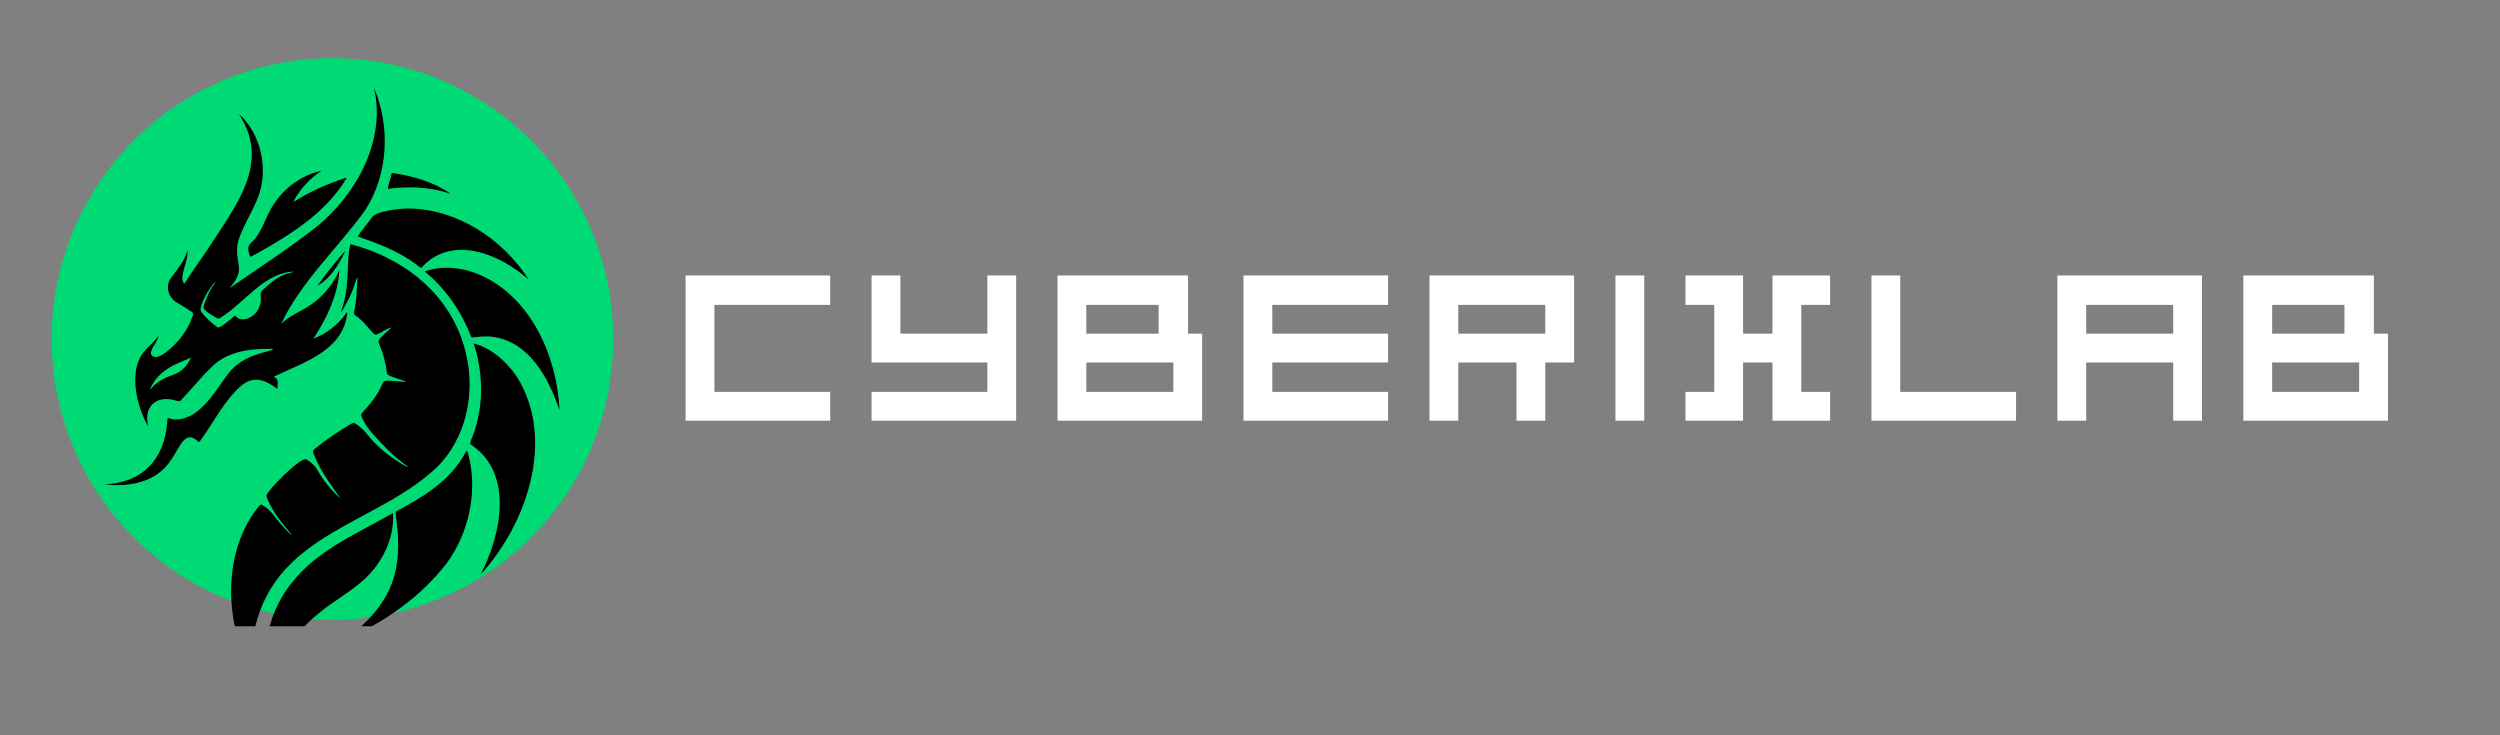
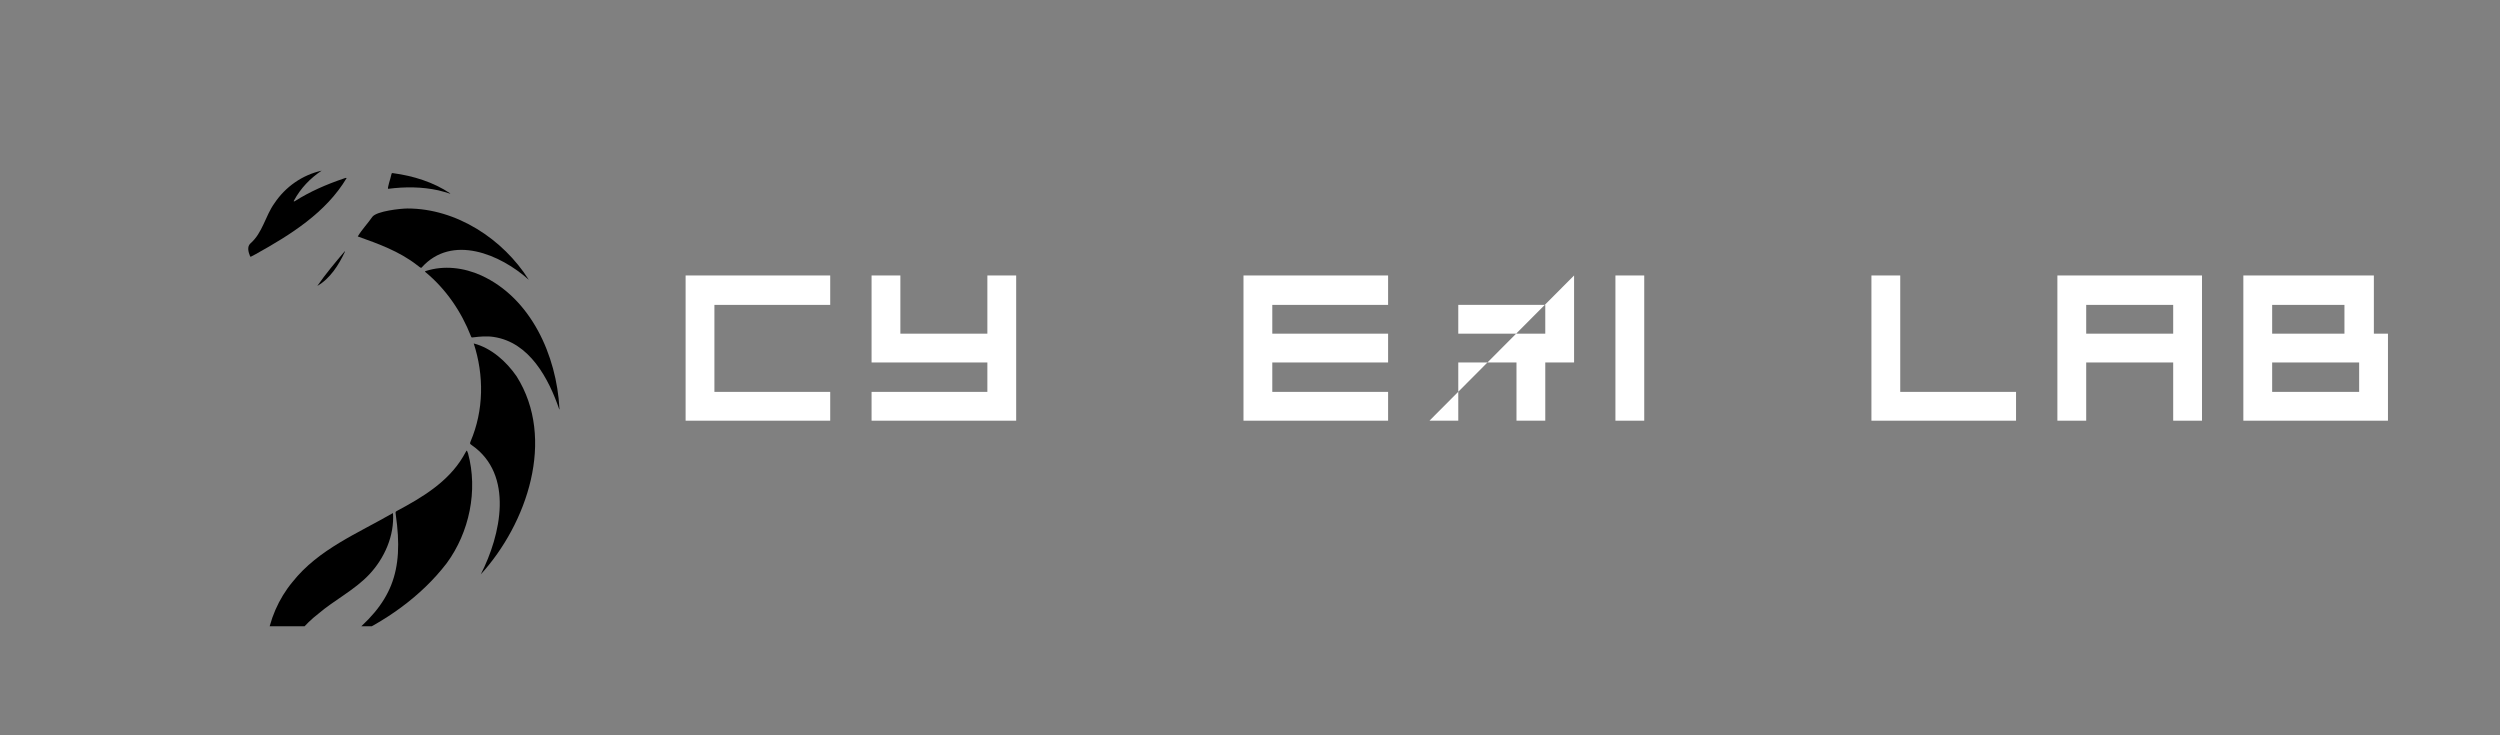
<svg xmlns="http://www.w3.org/2000/svg" width="170" viewBox="0 0 127.5 37.5" height="50" preserveAspectRatio="xMidYMid meet">
  <rect x="0" y="0" width="127.5" height="37.5" fill="#808080" stroke="none" />
  <defs>
    <g />
    <clipPath id="cf46ac104a">
      <path d="M 2.637 2.969 L 31.273 2.969 L 31.273 31.605 L 2.637 31.605 Z M 2.637 2.969 " clip-rule="nonzero" />
    </clipPath>
    <clipPath id="035d22d76b">
      <path d="M 16.957 2.969 C 9.047 2.969 2.637 9.379 2.637 17.285 C 2.637 25.195 9.047 31.605 16.957 31.605 C 24.863 31.605 31.273 25.195 31.273 17.285 C 31.273 9.379 24.863 2.969 16.957 2.969 Z M 16.957 2.969 " clip-rule="nonzero" />
    </clipPath>
    <clipPath id="795250886a">
      <path d="M 11 12 L 24 12 L 24 31.938 L 11 31.938 Z M 11 12 " clip-rule="nonzero" />
    </clipPath>
    <clipPath id="35a31d7275">
      <path d="M 5.293 4.469 L 20 4.469 L 20 25 L 5.293 25 Z M 5.293 4.469 " clip-rule="nonzero" />
    </clipPath>
    <clipPath id="f82cfc1d6d">
      <path d="M 17 22 L 25 22 L 25 31.938 L 17 31.938 Z M 17 22 " clip-rule="nonzero" />
    </clipPath>
    <clipPath id="bea9e8e08a">
      <path d="M 13 26 L 21 26 L 21 31.938 L 13 31.938 Z M 13 26 " clip-rule="nonzero" />
    </clipPath>
    <clipPath id="4a0753771b">
      <path d="M 21 13 L 28.531 13 L 28.531 21 L 21 21 Z M 21 13 " clip-rule="nonzero" />
    </clipPath>
  </defs>
  <g clip-path="url(#cf46ac104a)">
    <g clip-path="url(#035d22d76b)">
-       <path fill="#00da75" d="M 2.637 2.969 L 31.273 2.969 L 31.273 31.605 L 2.637 31.605 Z M 2.637 2.969 " fill-opacity="1" fill-rule="nonzero" />
-     </g>
+       </g>
  </g>
  <g clip-path="url(#795250886a)">
-     <path fill="#000000" d="M 22.332 23.781 C 23.758 22.324 24.23 20.133 23.793 18.168 C 23.164 15.18 20.762 13.223 17.918 12.461 C 17.891 12.449 17.871 12.453 17.863 12.484 C 17.812 12.719 17.777 12.957 17.762 13.199 C 17.719 14.117 17.73 15.055 17.375 15.918 C 17.441 15.875 17.477 15.801 17.52 15.738 C 17.668 15.469 17.812 15.199 17.934 14.918 C 18.051 14.672 18.105 14.387 18.215 14.152 C 18.242 14.172 18.23 14.219 18.234 14.246 C 18.195 14.801 18.18 15.359 18.062 15.906 C 18.047 15.992 18.059 16.051 18.141 16.102 C 18.457 16.309 18.699 16.613 18.945 16.898 C 19.02 16.969 19.105 17.105 19.223 17.055 C 19.469 16.957 19.691 16.777 19.938 16.699 C 19.941 16.73 19.914 16.75 19.891 16.77 C 19.02 17.59 19.312 17.184 19.594 18.297 C 19.656 18.527 19.703 18.758 19.727 18.996 C 19.734 19.062 19.762 19.105 19.816 19.133 C 20.105 19.289 20.449 19.336 20.734 19.484 C 18.816 19.359 20.195 19.184 18.535 20.98 C 18.488 21.043 18.395 21.105 18.422 21.195 C 18.684 21.891 19.27 22.406 19.77 22.934 C 20.082 23.238 20.41 23.527 20.77 23.777 C 20.945 23.941 20.406 23.609 20.383 23.594 C 19.766 23.195 19.176 22.734 18.727 22.148 C 18.559 21.926 18.348 21.75 18.117 21.598 C 18.047 21.543 17.977 21.578 17.906 21.617 C 17.238 22.008 16.586 22.445 15.996 22.941 C 15.902 23.047 16.086 23.332 16.125 23.457 C 16.445 24.172 16.941 24.809 17.371 25.438 C 16.914 25.023 16.512 24.527 16.199 23.988 C 16.07 23.734 15.844 23.574 15.613 23.422 C 15.32 23.34 14.145 24.551 13.918 24.816 C 13.82 24.93 13.73 25.051 13.637 25.168 C 13.555 25.254 13.602 25.359 13.641 25.457 C 13.91 26.086 14.34 26.641 14.785 27.156 C 14.809 27.191 14.855 27.223 14.859 27.266 C 14.848 27.273 14.832 27.266 14.824 27.254 C 14.664 27.094 14.504 26.934 14.352 26.766 C 14.039 26.414 13.805 25.973 13.367 25.758 C 13.297 25.699 13.258 25.77 13.207 25.816 C 13.102 25.957 12.984 26.09 12.887 26.238 C 11.277 28.699 11.559 32.039 12.93 34.566 C 12.742 33.719 12.77 32.812 13.012 31.969 C 14.184 27.125 19.246 26.742 22.332 23.781 Z M 22.332 23.781 " fill-opacity="1" fill-rule="nonzero" />
-   </g>
+     </g>
  <g clip-path="url(#35a31d7275)">
-     <path fill="#000000" d="M 12.344 19.637 C 12.992 19.137 13.559 19.406 14.141 19.828 C 14.148 19.824 14.156 19.805 14.156 19.789 C 14.16 19.691 14.156 19.59 14.164 19.492 C 14.184 19.348 14.062 19.285 13.969 19.207 C 15.418 18.5 17.414 17.938 17.699 16.078 C 17.711 15.992 17.738 15.832 17.637 16 C 17.234 16.574 16.629 17.031 15.984 17.27 C 16.672 16.227 17.242 15.031 17.309 13.762 C 16.898 14.715 16.203 15.418 15.281 15.883 C 14.945 16.07 14.598 16.242 14.332 16.531 C 15.363 14.34 17.223 12.668 18.625 10.719 C 19.805 8.891 19.918 6.457 19.074 4.473 C 19.691 7.156 18.203 9.875 16.164 11.551 C 14.727 12.68 13.18 13.676 11.684 14.711 C 12.621 13.707 11.918 13.465 12.133 12.355 C 12.355 11.574 12.828 10.887 13.129 10.137 C 13.723 8.703 13.34 6.836 12.176 5.805 C 13.84 8.316 12.016 10.488 10.652 12.625 C 10.25 13.23 9.816 13.812 9.434 14.426 C 9.352 14.566 9.281 14.191 9.297 14.141 C 9.305 14.055 9.32 13.973 9.34 13.891 C 9.422 13.516 9.59 13.148 9.562 12.758 C 9.398 13.363 9.039 13.723 8.691 14.219 C 8.414 14.633 8.609 15.195 9.023 15.43 C 9.215 15.547 9.41 15.664 9.602 15.785 C 9.695 15.863 9.891 15.918 9.84 16.074 C 9.594 16.844 9.066 17.516 8.426 17.996 C 8.242 18.121 7.953 18.32 7.754 18.137 C 7.703 18.086 7.68 18.031 7.699 17.957 C 7.73 17.809 7.809 17.684 7.895 17.559 C 7.961 17.453 8.023 17.34 8.062 17.219 C 8.074 17.184 8.09 17.094 8.035 17.172 C 7.879 17.441 7.621 17.621 7.418 17.848 C 6.426 18.945 7.074 20.918 7.531 21.699 C 7.566 21.719 7.551 21.668 7.547 21.648 C 7.348 20.789 7.906 20.215 8.766 20.379 C 8.875 20.383 9.137 20.516 9.203 20.438 C 9.75 19.875 10.23 19.258 10.797 18.715 C 11.586 17.914 12.766 17.777 13.836 17.789 C 14.223 17.801 13.223 18.016 13.184 18.051 C 12.578 18.238 12 18.562 11.621 19.082 C 10.938 19.988 10.133 21.5 8.824 21.387 C 8.512 21.32 8.547 21.227 8.523 21.578 C 8.375 23.484 7.195 24.648 5.293 24.703 C 6.379 24.828 7.594 24.684 8.395 23.867 C 8.699 23.562 8.898 23.176 9.121 22.809 C 9.277 22.555 9.504 22.18 9.852 22.34 C 9.953 22.387 10.043 22.449 10.121 22.527 C 10.148 22.551 10.16 22.551 10.18 22.527 C 10.891 21.562 11.422 20.426 12.344 19.637 Z M 9.723 18.289 C 9.379 18.895 9.18 19 8.539 19.227 C 8.23 19.348 7.949 19.539 7.73 19.789 C 7.711 19.812 7.695 19.852 7.656 19.848 C 7.898 19.238 8.434 18.797 9.023 18.547 C 9.25 18.449 9.48 18.359 9.707 18.25 C 9.711 18.25 9.727 18.258 9.727 18.266 C 9.727 18.273 9.727 18.285 9.723 18.289 Z M 13.59 14.617 C 13.496 14.723 13.258 14.859 13.289 15.012 C 13.332 15.324 13.285 15.641 13.094 15.898 C 12.879 16.195 12.359 16.453 12.051 16.16 C 12.027 16.145 12.008 16.074 11.969 16.105 C 11.84 16.195 11.184 16.816 11.078 16.684 C 10.777 16.457 10.48 16.211 10.266 15.898 C 10.074 15.68 10.754 14.539 10.973 14.395 C 11.004 14.402 10.949 14.457 10.941 14.473 C 10.672 14.809 10.523 15.215 10.383 15.617 C 10.281 15.805 10.902 16.125 11.043 16.215 C 11.109 16.254 11.168 16.254 11.234 16.211 C 12.438 15.48 13.449 13.938 14.926 13.852 C 14.992 13.887 14.789 13.914 14.773 13.926 C 14.305 14.016 13.938 14.309 13.59 14.617 Z M 13.59 14.617 " fill-opacity="1" fill-rule="nonzero" />
-   </g>
+     </g>
  <path fill="#000000" d="M 24.16 17.516 C 24.691 19.141 24.676 20.93 24 22.512 C 23.957 22.629 23.957 22.629 24.055 22.699 C 26.23 24.203 25.543 27.285 24.52 29.293 C 26.879 26.703 28.359 22.387 26.348 19.195 C 25.828 18.438 25.055 17.746 24.16 17.516 Z M 24.16 17.516 " fill-opacity="1" fill-rule="nonzero" />
  <g clip-path="url(#f82cfc1d6d)">
    <path fill="#000000" d="M 23.82 22.996 C 23.812 22.98 23.797 22.98 23.785 22.996 C 23.727 23.098 23.672 23.199 23.613 23.297 C 22.848 24.582 21.531 25.371 20.246 26.055 C 20.145 26.098 20.176 26.156 20.184 26.246 C 20.605 29.176 19.984 30.773 17.66 32.59 C 19.609 31.727 21.469 30.438 22.785 28.719 C 23.938 27.148 24.383 25.016 23.871 23.125 C 23.859 23.082 23.84 23.039 23.82 22.996 Z M 23.82 22.996 " fill-opacity="1" fill-rule="nonzero" />
  </g>
  <g clip-path="url(#bea9e8e08a)">
    <path fill="#000000" d="M 18.828 29.301 C 19.609 28.473 20.121 27.316 20.043 26.164 C 18.254 27.199 16.238 28.012 14.918 29.68 C 13.512 31.367 12.988 34.062 14.391 35.898 C 13.836 34.152 14.867 32.355 16.23 31.305 C 17.062 30.594 18.07 30.102 18.828 29.301 Z M 18.828 29.301 " fill-opacity="1" fill-rule="nonzero" />
  </g>
  <g clip-path="url(#4a0753771b)">
    <path fill="#000000" d="M 28.531 20.824 C 28.383 18.137 27.09 15.211 24.543 14.047 C 23.66 13.648 22.641 13.52 21.707 13.824 C 21.668 13.836 21.664 13.848 21.691 13.871 C 22.742 14.738 23.527 15.887 24.02 17.152 C 24.047 17.215 24.051 17.215 24.117 17.207 C 24.469 17.164 24.824 17.129 25.176 17.184 C 27.008 17.457 27.984 19.305 28.527 20.891 C 28.535 20.871 28.531 20.844 28.531 20.824 Z M 28.531 20.824 " fill-opacity="1" fill-rule="nonzero" />
  </g>
  <path fill="#000000" d="M 18.996 11.051 C 18.758 11.395 18.457 11.707 18.246 12.059 C 19.301 12.434 20.359 12.816 21.258 13.512 C 21.309 13.535 21.457 13.699 21.5 13.648 C 23.047 11.918 25.527 12.973 26.969 14.27 C 25.656 12.188 23.277 10.633 20.781 10.633 C 20.402 10.637 19.23 10.766 18.996 11.051 Z M 18.996 11.051 " fill-opacity="1" fill-rule="nonzero" />
  <path fill="#000000" d="M 12.773 12.414 C 12.582 12.586 12.676 12.871 12.75 13.059 C 12.766 13.094 12.781 13.098 12.812 13.082 C 12.895 13.039 12.977 12.996 13.055 12.953 C 14.812 11.977 16.625 10.848 17.68 9.078 C 17.617 9.059 17.566 9.102 17.508 9.113 C 16.648 9.406 15.805 9.77 15.039 10.258 C 14.996 10.289 14.957 10.27 14.996 10.223 C 15.332 9.602 15.824 9.086 16.406 8.703 C 15.422 8.922 14.559 9.523 13.996 10.367 C 13.527 11.02 13.395 11.871 12.773 12.414 Z M 12.773 12.414 " fill-opacity="1" fill-rule="nonzero" />
  <path fill="#000000" d="M 19.805 9.629 C 20.652 9.52 21.52 9.523 22.355 9.707 C 22.555 9.754 22.754 9.816 22.949 9.875 C 22.957 9.875 22.965 9.871 22.961 9.863 C 22.098 9.285 21.074 8.969 20.051 8.832 C 19.953 8.805 19.969 8.891 19.945 8.957 C 19.941 9.031 19.719 9.664 19.805 9.629 Z M 19.805 9.629 " fill-opacity="1" fill-rule="nonzero" />
  <path fill="#000000" d="M 17.574 12.824 C 17.094 13.391 16.602 13.977 16.184 14.582 C 16.836 14.207 17.277 13.512 17.594 12.832 C 17.586 12.824 17.582 12.816 17.574 12.824 Z M 17.574 12.824 " fill-opacity="1" fill-rule="nonzero" />
  <g fill="#ffffff" fill-opacity="1">
    <g transform="translate(34.216, 21.455)">
      <g>
        <path d="M 8.125 0 L 8.125 -1.469 L 2.219 -1.469 L 2.219 -5.906 L 8.125 -5.906 L 8.125 -7.406 L 0.75 -7.406 L 0.75 0 Z M 8.125 0 " />
      </g>
    </g>
  </g>
  <g fill="#ffffff" fill-opacity="1">
    <g transform="translate(43.7, 21.455)">
      <g>
        <path d="M 8.125 0 L 8.125 -7.406 L 6.656 -7.406 L 6.656 -4.438 L 2.219 -4.438 L 2.219 -7.406 L 0.75 -7.406 L 0.75 -2.969 L 6.656 -2.969 L 6.656 -1.469 L 0.75 -1.469 L 0.75 0 Z M 8.125 0 " />
      </g>
    </g>
  </g>
  <g fill="#ffffff" fill-opacity="1">
    <g transform="translate(53.184, 21.455)">
      <g>
-         <path d="M 8.125 0 L 8.125 -4.438 L 7.406 -4.438 L 7.406 -7.406 L 0.75 -7.406 L 0.75 0 Z M 5.906 -4.438 L 2.219 -4.438 L 2.219 -5.906 L 5.906 -5.906 Z M 6.656 -1.469 L 2.219 -1.469 L 2.219 -2.969 L 6.656 -2.969 Z M 6.656 -1.469 " />
-       </g>
+         </g>
    </g>
  </g>
  <g fill="#ffffff" fill-opacity="1">
    <g transform="translate(62.668, 21.455)">
      <g>
        <path d="M 8.125 0 L 8.125 -1.469 L 2.219 -1.469 L 2.219 -2.969 L 8.125 -2.969 L 8.125 -4.438 L 2.219 -4.438 L 2.219 -5.906 L 8.125 -5.906 L 8.125 -7.406 L 0.75 -7.406 L 0.75 0 Z M 8.125 0 " />
      </g>
    </g>
  </g>
  <g fill="#ffffff" fill-opacity="1">
    <g transform="translate(72.153, 21.455)">
      <g>
-         <path d="M 8.125 -2.969 L 8.125 -7.406 L 0.75 -7.406 L 0.75 0 L 2.219 0 L 2.219 -2.969 L 5.188 -2.969 L 5.188 0 L 6.656 0 L 6.656 -2.969 Z M 6.656 -4.438 L 2.219 -4.438 L 2.219 -5.906 L 6.656 -5.906 Z M 6.656 -4.438 " />
+         <path d="M 8.125 -2.969 L 8.125 -7.406 L 0.75 0 L 2.219 0 L 2.219 -2.969 L 5.188 -2.969 L 5.188 0 L 6.656 0 L 6.656 -2.969 Z M 6.656 -4.438 L 2.219 -4.438 L 2.219 -5.906 L 6.656 -5.906 Z M 6.656 -4.438 " />
      </g>
    </g>
  </g>
  <g fill="#ffffff" fill-opacity="1">
    <g transform="translate(81.637, 21.455)">
      <g>
        <path d="M 2.219 0 L 2.219 -7.406 L 0.75 -7.406 L 0.75 0 Z M 2.219 0 " />
      </g>
    </g>
  </g>
  <g fill="#ffffff" fill-opacity="1">
    <g transform="translate(85.209, 21.455)">
      <g>
-         <path d="M 8.125 0 L 8.125 -1.469 L 6.656 -1.469 L 6.656 -5.906 L 8.125 -5.906 L 8.125 -7.406 L 5.188 -7.406 L 5.188 -4.438 L 3.688 -4.438 L 3.688 -7.406 L 0.75 -7.406 L 0.75 -5.906 L 2.219 -5.906 L 2.219 -1.469 L 0.75 -1.469 L 0.75 0 L 3.688 0 L 3.688 -2.969 L 5.188 -2.969 L 5.188 0 Z M 8.125 0 " />
-       </g>
+         </g>
    </g>
  </g>
  <g fill="#ffffff" fill-opacity="1">
    <g transform="translate(94.693, 21.455)">
      <g>
        <path d="M 8.125 0 L 8.125 -1.469 L 2.219 -1.469 L 2.219 -7.406 L 0.75 -7.406 L 0.75 0 Z M 8.125 0 " />
      </g>
    </g>
  </g>
  <g fill="#ffffff" fill-opacity="1">
    <g transform="translate(104.177, 21.455)">
      <g>
        <path d="M 8.125 0 L 8.125 -7.406 L 0.75 -7.406 L 0.75 0 L 2.219 0 L 2.219 -2.969 L 6.656 -2.969 L 6.656 0 Z M 6.656 -4.438 L 2.219 -4.438 L 2.219 -5.906 L 6.656 -5.906 Z M 6.656 -4.438 " />
      </g>
    </g>
  </g>
  <g fill="#ffffff" fill-opacity="1">
    <g transform="translate(113.661, 21.455)">
      <g>
        <path d="M 8.125 0 L 8.125 -4.438 L 7.406 -4.438 L 7.406 -7.406 L 0.75 -7.406 L 0.75 0 Z M 5.906 -4.438 L 2.219 -4.438 L 2.219 -5.906 L 5.906 -5.906 Z M 6.656 -1.469 L 2.219 -1.469 L 2.219 -2.969 L 6.656 -2.969 Z M 6.656 -1.469 " />
      </g>
    </g>
  </g>
</svg>